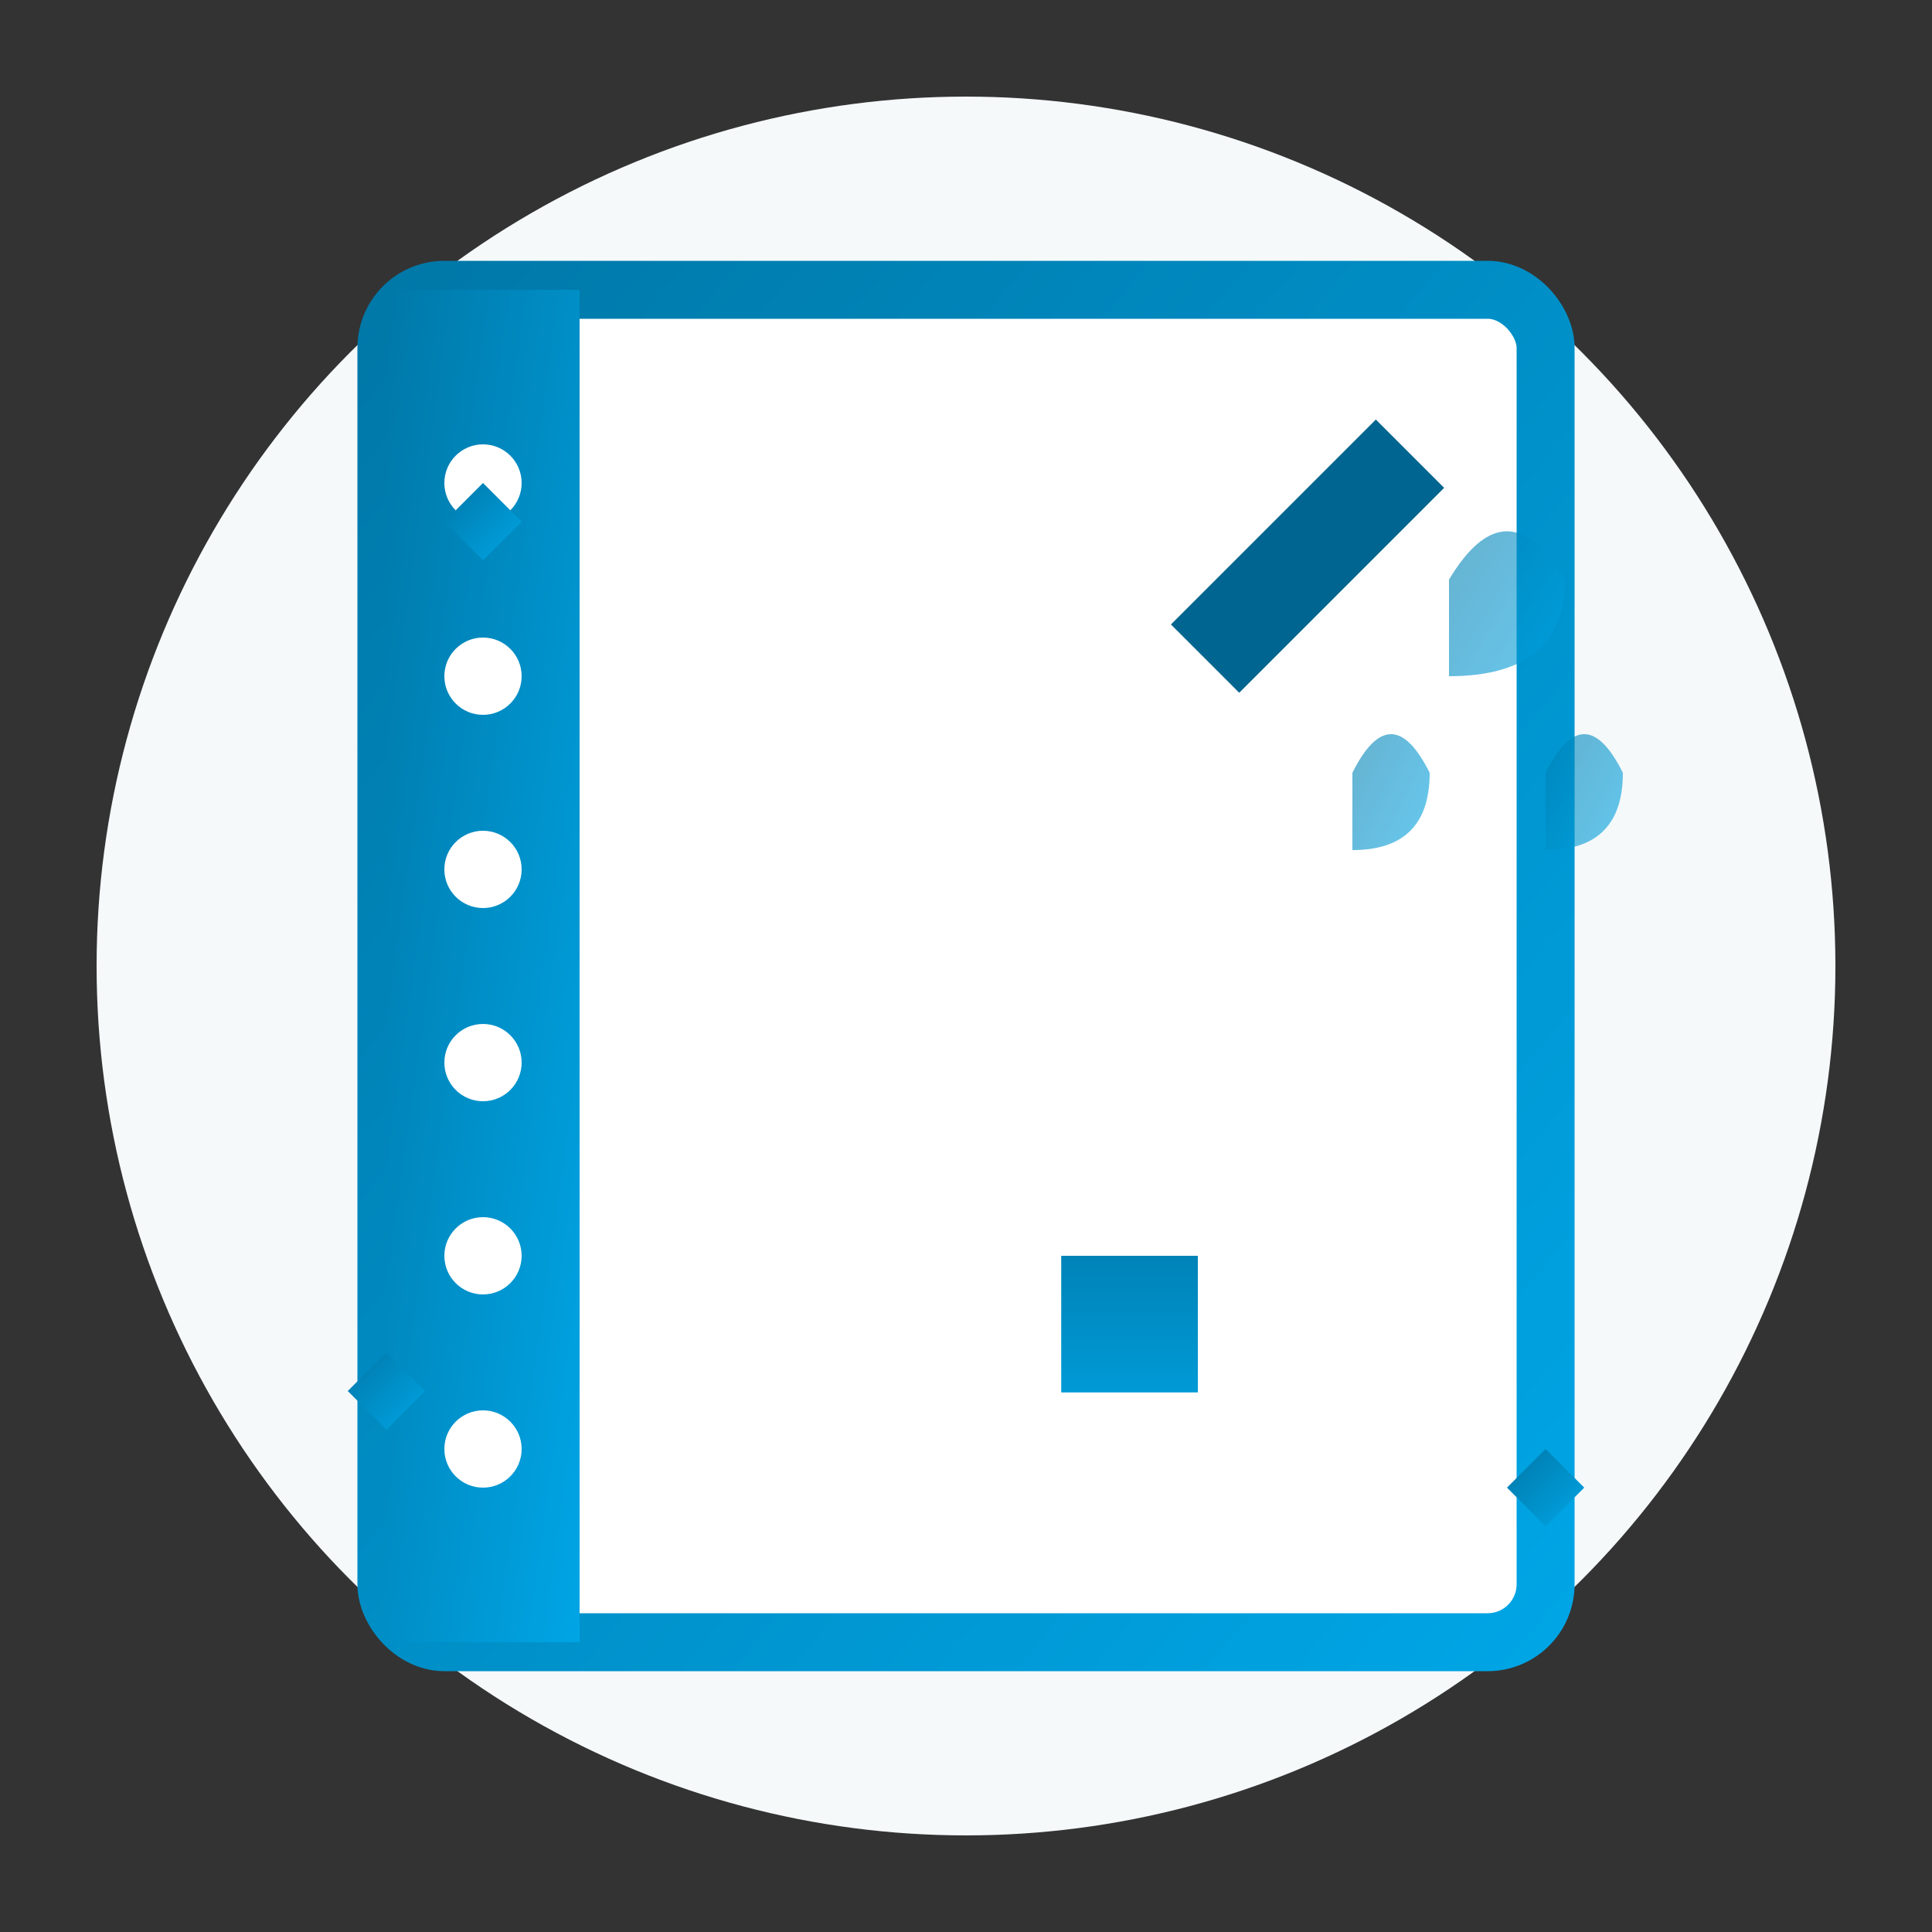
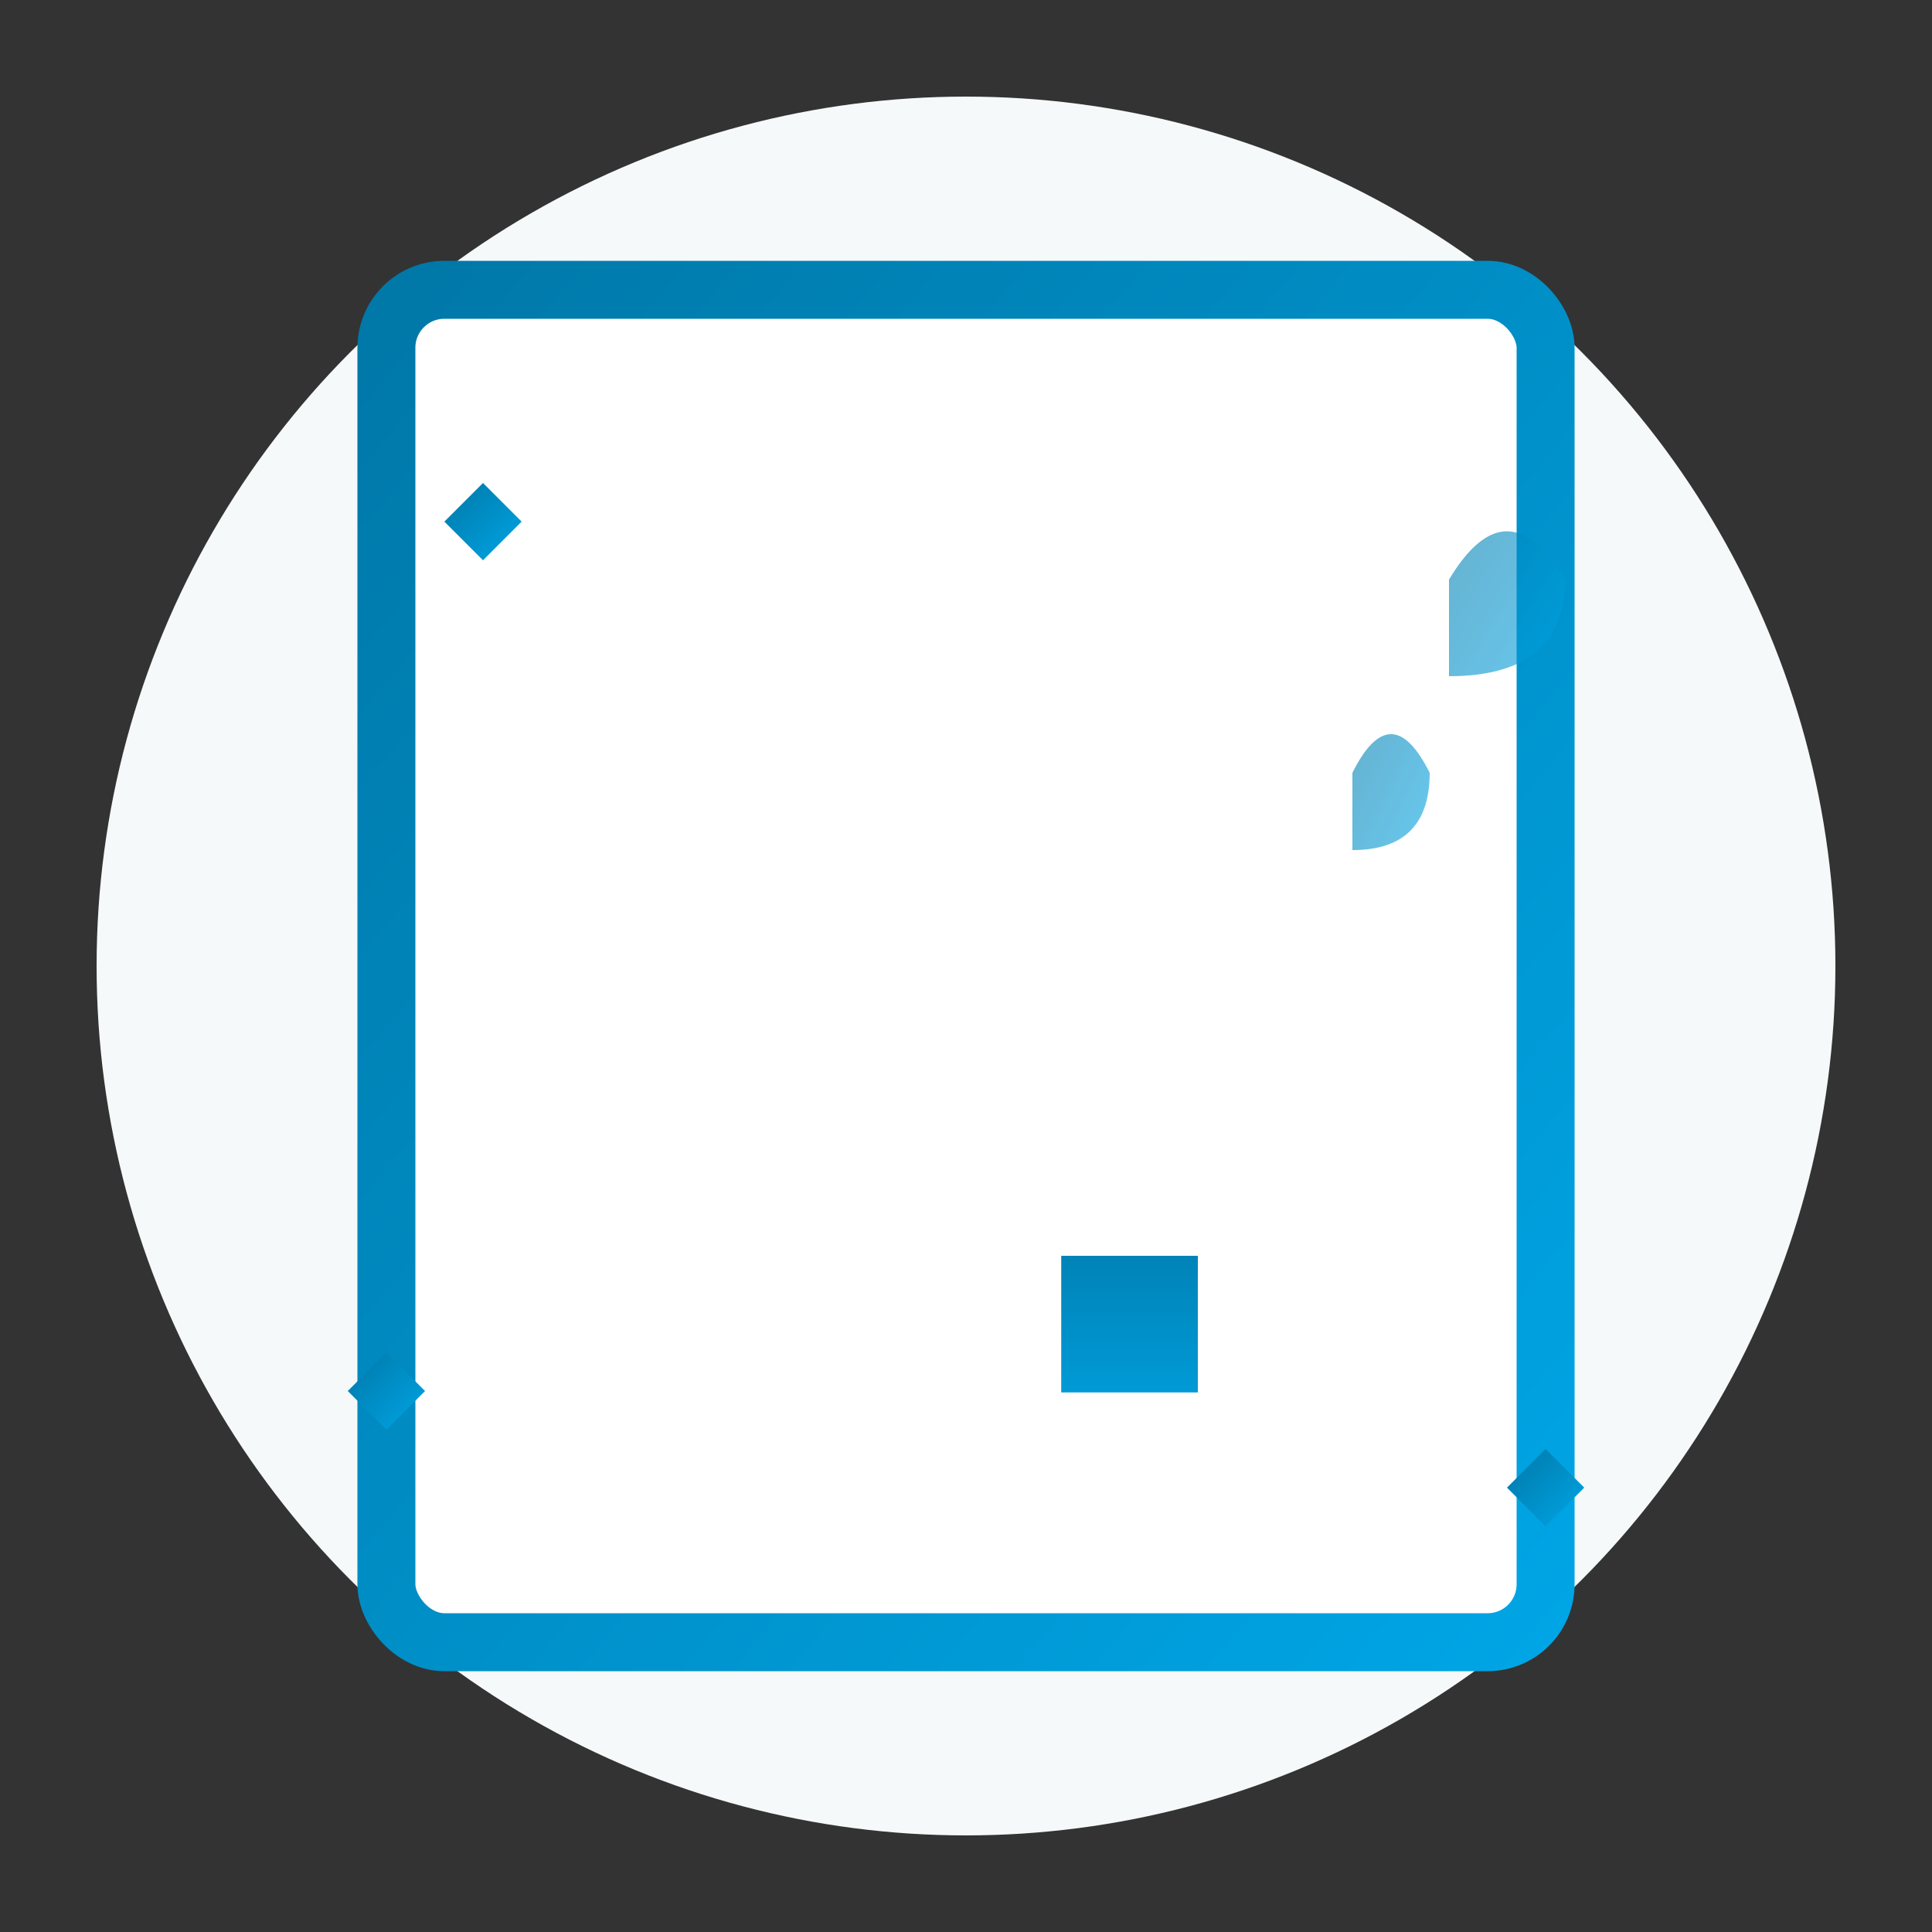
<svg xmlns="http://www.w3.org/2000/svg" width="100" height="100" viewBox="0 0 100 100">
  <rect x="0" y="0" width="100" height="100" fill="#333333" stroke="none" />
  <defs>
    <linearGradient id="blogGradient" x1="0%" y1="0%" x2="100%" y2="100%">
      <stop offset="0%" stop-color="#0078a8" />
      <stop offset="100%" stop-color="#00a5e5" />
    </linearGradient>
  </defs>
  <circle cx="50" cy="50" r="45" fill="#f5f9fa" />
  <g transform="translate(50, 50)">
    <rect x="-30" y="-35" width="60" height="70" rx="3" fill="white" stroke="url(#blogGradient)" stroke-width="3" />
-     <rect x="-30" y="-35" width="10" height="70" fill="url(#blogGradient)" />
    <circle cx="-25" cy="-25" r="2" fill="white" />
    <circle cx="-25" cy="-15" r="2" fill="white" />
    <circle cx="-25" cy="-5" r="2" fill="white" />
    <circle cx="-25" cy="5" r="2" fill="white" />
    <circle cx="-25" cy="15" r="2" fill="white" />
    <circle cx="-25" cy="25" r="2" fill="white" />
    <line x1="-15" y1="-25" x2="25" y2="-25" stroke="url(#blogGradient)" stroke-width="2" opacity="0.5" />
    <line x1="-15" y1="-15" x2="25" y2="-15" stroke="url(#blogGradient)" stroke-width="2" opacity="0.5" />
    <line x1="-15" y1="-5" x2="25" y2="-5" stroke="url(#blogGradient)" stroke-width="2" opacity="0.5" />
    <line x1="-15" y1="5" x2="25" y2="5" stroke="url(#blogGradient)" stroke-width="2" opacity="0.5" />
-     <rect x="-5" y="-35" width="5" height="15" fill="#006590" transform="rotate(45)" />
    <polygon points="0,0 5,5 0,10 -5,5" fill="url(#blogGradient)" transform="translate(12, 15) rotate(45)" />
  </g>
  <g fill="url(#blogGradient)" opacity="0.6">
    <path d="M75,30 Q78,25 81,30 Q81,35 75,35 Q75,30 75,30 Z" />
-     <path d="M80,40 Q82,36 84,40 Q84,44 80,44 Q80,40 80,40 Z" />
    <path d="M70,40 Q72,36 74,40 Q74,44 70,44 Q70,40 70,40 Z" />
  </g>
  <g fill="url(#blogGradient)">
    <path d="M25,25 L27,27 L25,29 L23,27 Z" />
    <path d="M20,70 L22,72 L20,74 L18,72 Z" />
    <path d="M80,75 L82,77 L80,79 L78,77 Z" />
  </g>
</svg>